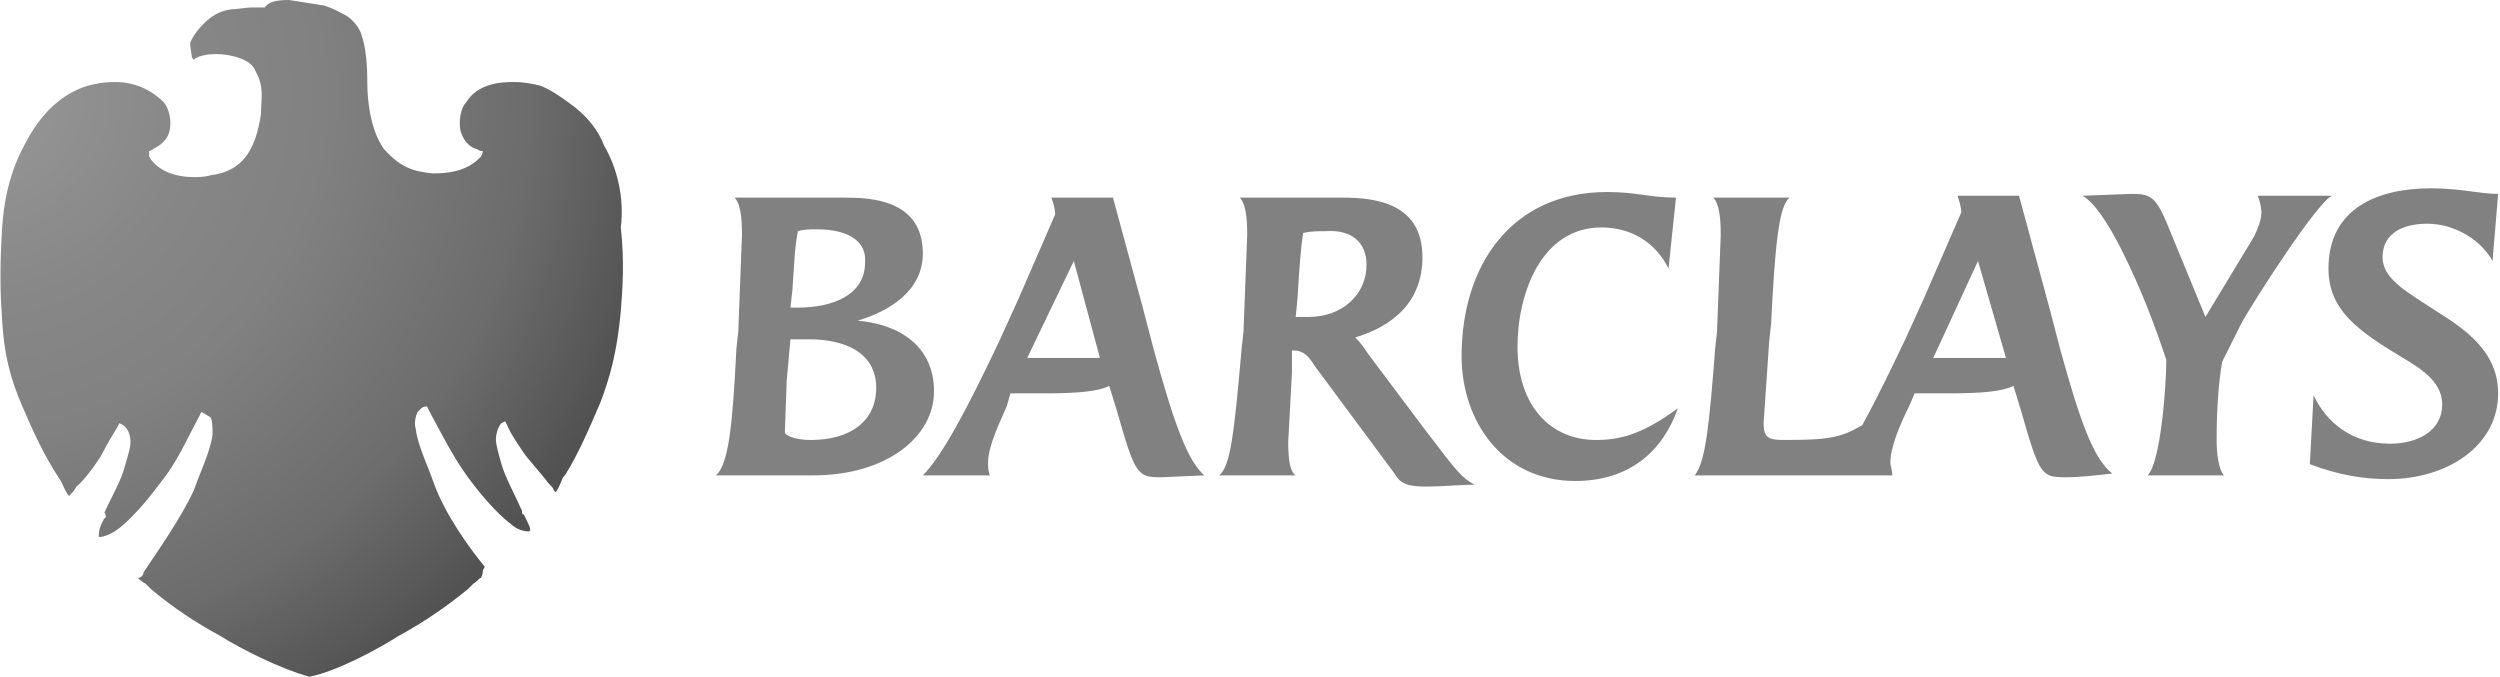
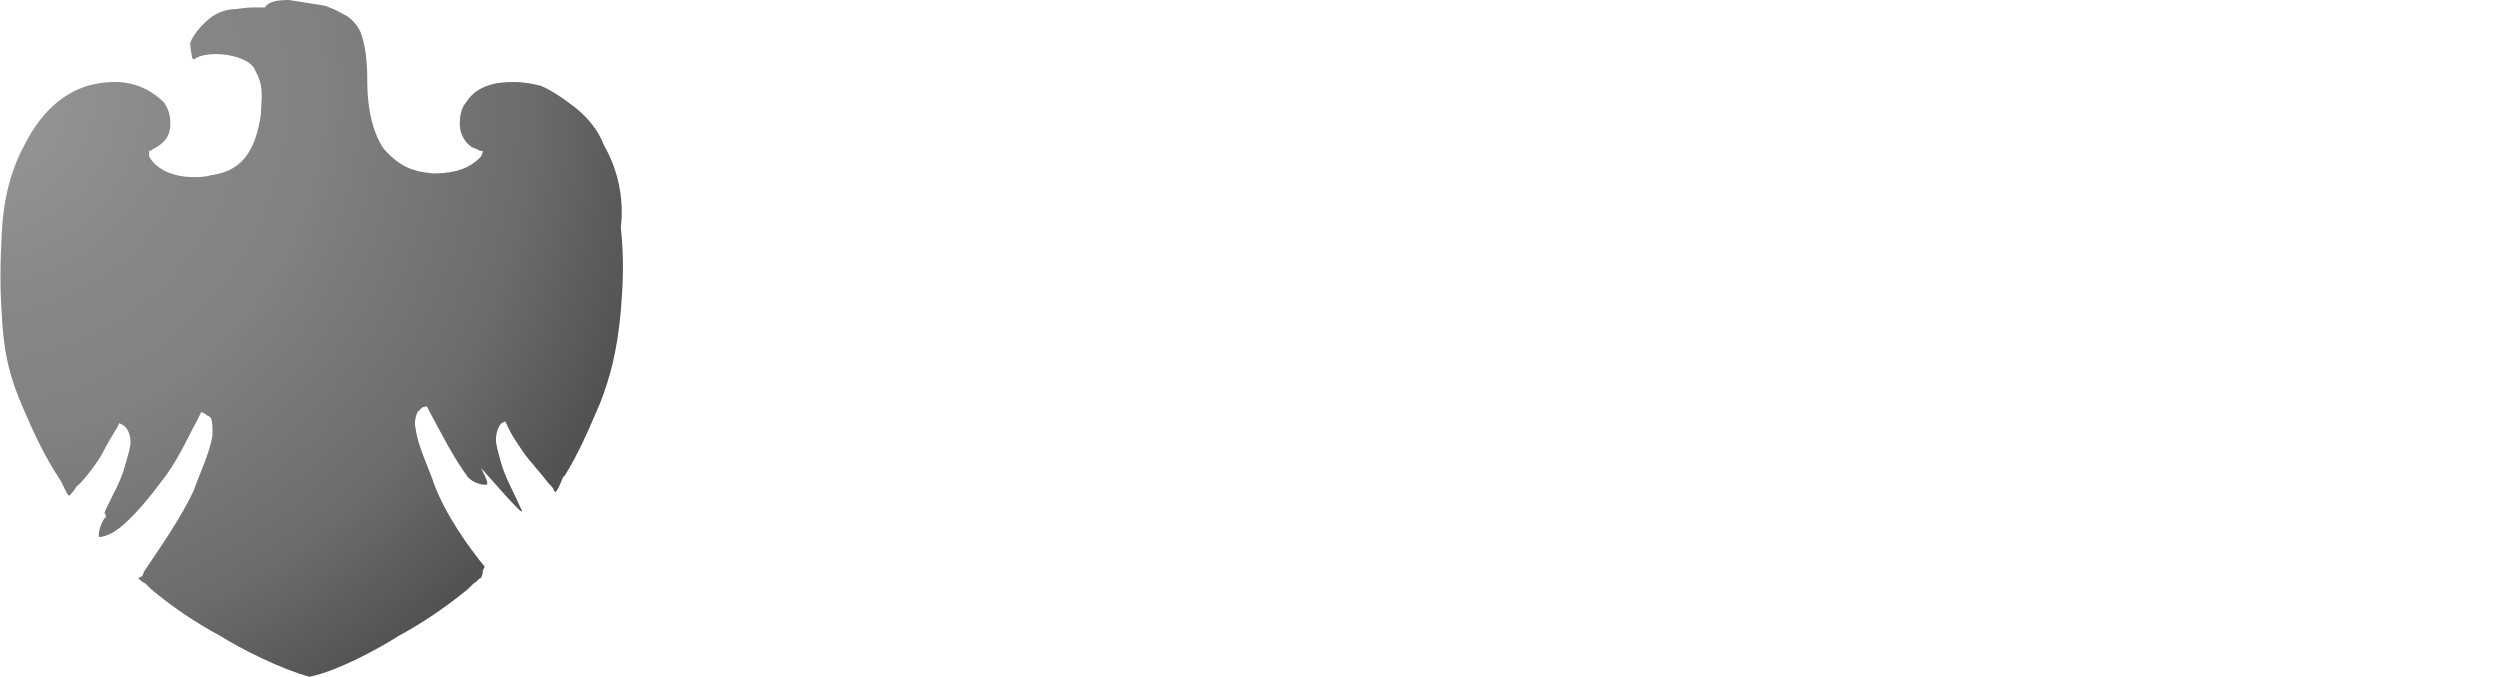
<svg xmlns="http://www.w3.org/2000/svg" version="1.1" id="Layer_1" x="0px" y="0px" viewBox="0 0 134.1 36.3" enable-background="new 0 0 134.1 36.3" xml:space="preserve">
  <g>
-     <path fill="#818181" d="M43.6,25.5h-5.2c0.7-0.6,0.9-2.8,1.1-6.8l0.1-0.9l0.2-5.2c0-1-0.1-1.7-0.4-2h5.9c1.4,0,4.2,0.1,4.2,3   c0,2-1.8,3.1-3.5,3.6c2.3,0.2,4.1,1.4,4.1,3.8C50.1,23.4,47.6,25.5,43.6,25.5 M43.4,18.2h-1l-0.2,2.2l-0.1,2.8   c0,0.1,0.4,0.4,1.4,0.4c2.1,0,3.5-1,3.5-2.8C47,18.9,45.3,18.2,43.4,18.2 M43.8,12.3c-0.3,0-0.7,0-1,0.1c-0.2,1-0.2,2-0.3,3.2   l-0.1,0.9h0.4c1.9,0,3.6-0.7,3.6-2.4C46.5,13,45.6,12.3,43.8,12.3 M62.3,25.6c-1.3,0-1.4-0.1-2.4-3.6l-0.4-1.3   c-0.6,0.3-1.7,0.4-3.5,0.4h-1.8L54,21.8c-0.3,0.7-1,2.1-1,3c0,0.2,0,0.5,0.1,0.7h-3.6c1-1,2.3-3.4,4.1-7.2l1-2.2l2-4.6   c0-0.3-0.1-0.6-0.2-0.9h3.3l1.6,5.9l0.6,2.3c1.1,4,1.8,5.9,2.7,6.7L62.3,25.6 M57.6,14l-2.5,5.2h3.9L57.6,14 M76.5,26.1   c-1.1,0-1.4-0.2-1.7-0.7l-4.3-5.8c-0.3-0.5-0.6-0.8-1.1-0.8h-0.1L69.3,20l-0.2,3.7c0,1,0.1,1.6,0.4,1.8h-4.1   c0.6-0.5,0.8-2.2,1.2-6.8l0.1-0.9l0.2-5.2c0-1-0.1-1.7-0.4-2H72c1.8,0,4.3,0.3,4.3,3.2c0,2.4-1.6,3.7-3.6,4.3   c0.3,0.3,0.5,0.6,0.7,0.9l3,4c1.9,2.5,2,2.6,2.7,3C78.3,26,77.4,26.1,76.5,26.1 M71.1,12.4c-0.4,0-0.8,0-1.2,0.1   c-0.1,0.6-0.2,1.7-0.3,3.5l-0.1,1C69.7,17,70,17,70.2,17c1.8,0,3.1-1.2,3.1-2.8C73.3,13,72.5,12.3,71.1,12.4 M84.5,25.8   c-3.9,0-6.1-3.2-6.1-6.7c0-4.9,2.7-8.8,7.8-8.8c1.6,0,2.3,0.3,3.7,0.3l-0.4,3.8c-0.7-1.4-2-2.2-3.6-2.2c-3.2,0-4.5,3.5-4.5,6.4   c0,3.2,1.8,5,4.2,5c1.3,0,2.5-0.3,4.4-1.7C89.2,24.2,87.4,25.8,84.5,25.8 M110.8,25.6c-1.3,0-1.4-0.1-2.4-3.6l-0.4-1.3   c-0.6,0.3-1.7,0.4-3.5,0.4h-1.8l-0.3,0.7c-0.5,1-1,2.2-1,3c0,0.2,0.1,0.4,0.1,0.7H90.9c0.6-0.7,0.8-2.9,1.1-6.8l0.1-0.9l0.2-5.2   c0-1-0.1-1.7-0.4-2H96c-0.6,0.4-0.8,2.8-1,6.8l-0.1,0.9l-0.3,4.4c0,0.7,0.2,0.9,1,0.9c2.5,0,3.1-0.1,4.3-0.8   c0.7-1.3,1.5-2.9,2.3-4.6l1-2.2l2-4.6c0-0.3-0.1-0.6-0.2-0.9h3.3l1.6,5.9l0.6,2.3c1.1,4,1.8,5.9,2.8,6.7   C112.4,25.5,111.6,25.6,110.8,25.6 M106.1,14l-2.4,5.2h3.9L106.1,14 M120.2,17.4l-1,2c-0.2,1.1-0.3,2.6-0.3,4.2   c0,0.7,0.1,1.6,0.4,1.9h-4.1c0.7-0.7,1-4.8,1-6.2c-0.6-1.8-1.3-3.7-2.4-5.9c-0.7-1.4-1.5-2.6-2.1-2.9l2.6-0.1c1,0,1.3,0.1,1.9,1.5   l2.1,5.1l2.6-4.3c0.2-0.4,0.4-0.9,0.4-1.3c0-0.3-0.1-0.7-0.2-0.9h4C124.4,10.7,120.9,16.1,120.2,17.4 M133.7,14c-0.6-1.1-2-2-3.5-2   c-1.3,0-2.4,0.5-2.4,1.8c0,1.2,1.4,1.9,2.9,2.9c1.6,1,3.3,2.2,3.3,4.4c0,2.8-2.7,4.6-5.9,4.6c-1.3,0-2.6-0.2-4.2-0.8l0.2-3.7   c0.7,1.5,2.1,2.6,4.1,2.6c1.5,0,2.8-0.7,2.8-2.1c0-1.1-0.9-1.8-2.1-2.5c-2.5-1.5-4-2.6-4-4.8c0-3.2,2.6-4.3,5.5-4.3   c1.6,0,2.6,0.3,3.6,0.3L133.7,14z" />
    <radialGradient id="SVGID_1_" cx="4092.023" cy="-2785.963" r="0.568" gradientTransform="matrix(65.199 0 0 -65.199 -266796.625 -181636.703)" gradientUnits="userSpaceOnUse">
      <stop offset="0" style="stop-color:#989898" />
      <stop offset="0.305" style="stop-color:#878787" />
      <stop offset="0.5" style="stop-color:#818181" />
      <stop offset="0.8" style="stop-color:#6C6C6C" />
      <stop offset="1" style="stop-color:#525252" />
    </radialGradient>
-     <path fill="url(#SVGID_1_)" d="M32.4,7.8c-0.3-0.8-0.9-1.6-1.9-2.3c-0.4-0.3-1-0.7-1.5-0.9c-0.4-0.1-0.9-0.2-1.4-0.2h-0.1   c-0.7,0-1.9,0.1-2.5,1.1c-0.3,0.3-0.4,1-0.3,1.5c0.1,0.4,0.4,0.9,0.9,1c0.1,0.1,0.2,0.1,0.3,0.1c0,0.1-0.1,0.3-0.1,0.3   c-0.3,0.3-0.9,0.9-2.5,0.9h-0.1C22.2,9.2,21.5,9,20.6,8c-0.5-0.7-0.9-1.9-0.9-3.7c0-1-0.1-1.8-0.3-2.4c-0.1-0.4-0.5-0.9-0.9-1.1   s-0.5-0.3-1.1-0.5L15.5,0c-0.7,0-1.1,0.1-1.3,0.4h-0.7c-0.3,0-0.8,0.1-1.1,0.1c-0.7,0.1-1.1,0.4-1.5,0.8c-0.1,0.1-0.5,0.5-0.7,1   c0,0.3,0.1,0.7,0.1,0.8l0.1,0.1c0.2-0.2,0.7-0.3,1.2-0.3c0.8,0,1.9,0.3,2.1,0.9c0.5,0.9,0.3,1.5,0.3,2.3c-0.3,2.1-1.1,3.1-2.7,3.3   c-0.3,0.1-0.7,0.1-0.9,0.1C9.3,9.5,8.4,9.1,8,8.4V8.1c0,0,0.1,0,0.2-0.1C8.6,7.8,9,7.5,9.1,7c0.1-0.5,0-1.1-0.3-1.5   C8.1,4.8,7.2,4.4,6.2,4.4c-0.7,0-1.1,0.1-1.5,0.2C3.4,5,2.2,6,1.3,7.8c-0.7,1.3-1.1,2.8-1.2,4.6s-0.1,3.2,0,4.5   c0.1,2.2,0.5,3.5,1.1,4.9s1.2,2.7,2,3.9c0.2,0.3,0.3,0.7,0.5,0.9l0.1-0.1c0.1-0.1,0.2-0.2,0.3-0.4c0.4-0.3,1.2-1.4,1.4-1.8   s0.5-0.9,0.8-1.4l0.1-0.2l0.2,0.1C6.9,23,7,23.4,7,23.7S6.9,24.3,6.7,25c-0.2,0.8-0.7,1.6-1.1,2.5c0.1,0.1,0.1,0.3,0,0.3   c-0.3,0.5-0.3,0.8-0.3,1h0.1c0.1,0,0.5-0.1,0.9-0.4c0.3-0.2,1.2-1,2.3-2.5c0.9-1.1,1.4-2.3,2.1-3.6l0.1-0.2l0.2,0.1   c0.1,0.1,0.2,0.1,0.3,0.2c0.1,0.2,0.1,0.5,0.1,0.9c-0.1,0.9-0.7,2.1-1,3c-0.7,1.5-1.9,3.2-2.7,4.4c0,0.2-0.2,0.3-0.3,0.3   c0.1,0.1,0.2,0.2,0.4,0.3l0.3,0.3c1.2,1,2.4,1.8,3.7,2.5c1.1,0.7,3.3,1.8,4.8,2.2c1.5-0.3,3.7-1.5,4.8-2.2c1.3-0.7,2.6-1.6,3.7-2.5   l0.3-0.3c0.2-0.1,0.3-0.3,0.4-0.3c0.1-0.2,0.1-0.3,0.1-0.4L26,30.4c-0.9-1.1-2.1-2.8-2.7-4.4c-0.3-0.9-0.9-2.1-1-3   c-0.1-0.3,0-0.7,0.1-0.9l0.2-0.2c0.1-0.1,0.3-0.1,0.3-0.1l0.1,0.2c0.7,1.3,1.3,2.5,2.1,3.6c1.1,1.5,2,2.3,2.3,2.5   c0.3,0.3,0.7,0.4,0.9,0.4h0.1c0.1-0.1,0-0.3-0.3-0.9C28,27.6,28,27.5,28,27.4c-0.4-0.9-0.9-1.8-1.1-2.5c-0.2-0.7-0.3-1.1-0.3-1.3   c0-0.3,0.1-0.7,0.3-0.9l0.2-0.1l0.1,0.2c0.2,0.5,0.7,1.2,0.9,1.5c0.2,0.3,1.1,1.3,1.3,1.6c0.2,0.2,0.3,0.3,0.3,0.4l0.1,0.1   c0.1-0.1,0.2-0.3,0.4-0.8l0.1-0.1c0.7-1.1,1.3-2.5,1.9-3.9c0.5-1.3,0.9-2.7,1.1-4.9c0.1-1.3,0.2-2.7,0-4.5   C33.5,10.6,33.1,9,32.4,7.8L32.4,7.8z" />
+     <path fill="url(#SVGID_1_)" d="M32.4,7.8c-0.3-0.8-0.9-1.6-1.9-2.3c-0.4-0.3-1-0.7-1.5-0.9c-0.4-0.1-0.9-0.2-1.4-0.2h-0.1   c-0.7,0-1.9,0.1-2.5,1.1c-0.3,0.3-0.4,1-0.3,1.5c0.1,0.4,0.4,0.9,0.9,1c0.1,0.1,0.2,0.1,0.3,0.1c0,0.1-0.1,0.3-0.1,0.3   c-0.3,0.3-0.9,0.9-2.5,0.9h-0.1C22.2,9.2,21.5,9,20.6,8c-0.5-0.7-0.9-1.9-0.9-3.7c0-1-0.1-1.8-0.3-2.4c-0.1-0.4-0.5-0.9-0.9-1.1   s-0.5-0.3-1.1-0.5L15.5,0c-0.7,0-1.1,0.1-1.3,0.4h-0.7c-0.3,0-0.8,0.1-1.1,0.1c-0.7,0.1-1.1,0.4-1.5,0.8c-0.1,0.1-0.5,0.5-0.7,1   c0,0.3,0.1,0.7,0.1,0.8l0.1,0.1c0.2-0.2,0.7-0.3,1.2-0.3c0.8,0,1.9,0.3,2.1,0.9c0.5,0.9,0.3,1.5,0.3,2.3c-0.3,2.1-1.1,3.1-2.7,3.3   c-0.3,0.1-0.7,0.1-0.9,0.1C9.3,9.5,8.4,9.1,8,8.4V8.1c0,0,0.1,0,0.2-0.1C8.6,7.8,9,7.5,9.1,7c0.1-0.5,0-1.1-0.3-1.5   C8.1,4.8,7.2,4.4,6.2,4.4c-0.7,0-1.1,0.1-1.5,0.2C3.4,5,2.2,6,1.3,7.8c-0.7,1.3-1.1,2.8-1.2,4.6s-0.1,3.2,0,4.5   c0.1,2.2,0.5,3.5,1.1,4.9s1.2,2.7,2,3.9c0.2,0.3,0.3,0.7,0.5,0.9l0.1-0.1c0.1-0.1,0.2-0.2,0.3-0.4c0.4-0.3,1.2-1.4,1.4-1.8   s0.5-0.9,0.8-1.4l0.1-0.2l0.2,0.1C6.9,23,7,23.4,7,23.7S6.9,24.3,6.7,25c-0.2,0.8-0.7,1.6-1.1,2.5c0.1,0.1,0.1,0.3,0,0.3   c-0.3,0.5-0.3,0.8-0.3,1h0.1c0.1,0,0.5-0.1,0.9-0.4c0.3-0.2,1.2-1,2.3-2.5c0.9-1.1,1.4-2.3,2.1-3.6l0.1-0.2l0.2,0.1   c0.1,0.1,0.2,0.1,0.3,0.2c0.1,0.2,0.1,0.5,0.1,0.9c-0.1,0.9-0.7,2.1-1,3c-0.7,1.5-1.9,3.2-2.7,4.4c0,0.2-0.2,0.3-0.3,0.3   c0.1,0.1,0.2,0.2,0.4,0.3l0.3,0.3c1.2,1,2.4,1.8,3.7,2.5c1.1,0.7,3.3,1.8,4.8,2.2c1.5-0.3,3.7-1.5,4.8-2.2c1.3-0.7,2.6-1.6,3.7-2.5   l0.3-0.3c0.2-0.1,0.3-0.3,0.4-0.3c0.1-0.2,0.1-0.3,0.1-0.4L26,30.4c-0.9-1.1-2.1-2.8-2.7-4.4c-0.3-0.9-0.9-2.1-1-3   c-0.1-0.3,0-0.7,0.1-0.9l0.2-0.2c0.1-0.1,0.3-0.1,0.3-0.1l0.1,0.2c0.7,1.3,1.3,2.5,2.1,3.6c0.3,0.3,0.7,0.4,0.9,0.4h0.1c0.1-0.1,0-0.3-0.3-0.9C28,27.6,28,27.5,28,27.4c-0.4-0.9-0.9-1.8-1.1-2.5c-0.2-0.7-0.3-1.1-0.3-1.3   c0-0.3,0.1-0.7,0.3-0.9l0.2-0.1l0.1,0.2c0.2,0.5,0.7,1.2,0.9,1.5c0.2,0.3,1.1,1.3,1.3,1.6c0.2,0.2,0.3,0.3,0.3,0.4l0.1,0.1   c0.1-0.1,0.2-0.3,0.4-0.8l0.1-0.1c0.7-1.1,1.3-2.5,1.9-3.9c0.5-1.3,0.9-2.7,1.1-4.9c0.1-1.3,0.2-2.7,0-4.5   C33.5,10.6,33.1,9,32.4,7.8L32.4,7.8z" />
  </g>
</svg>